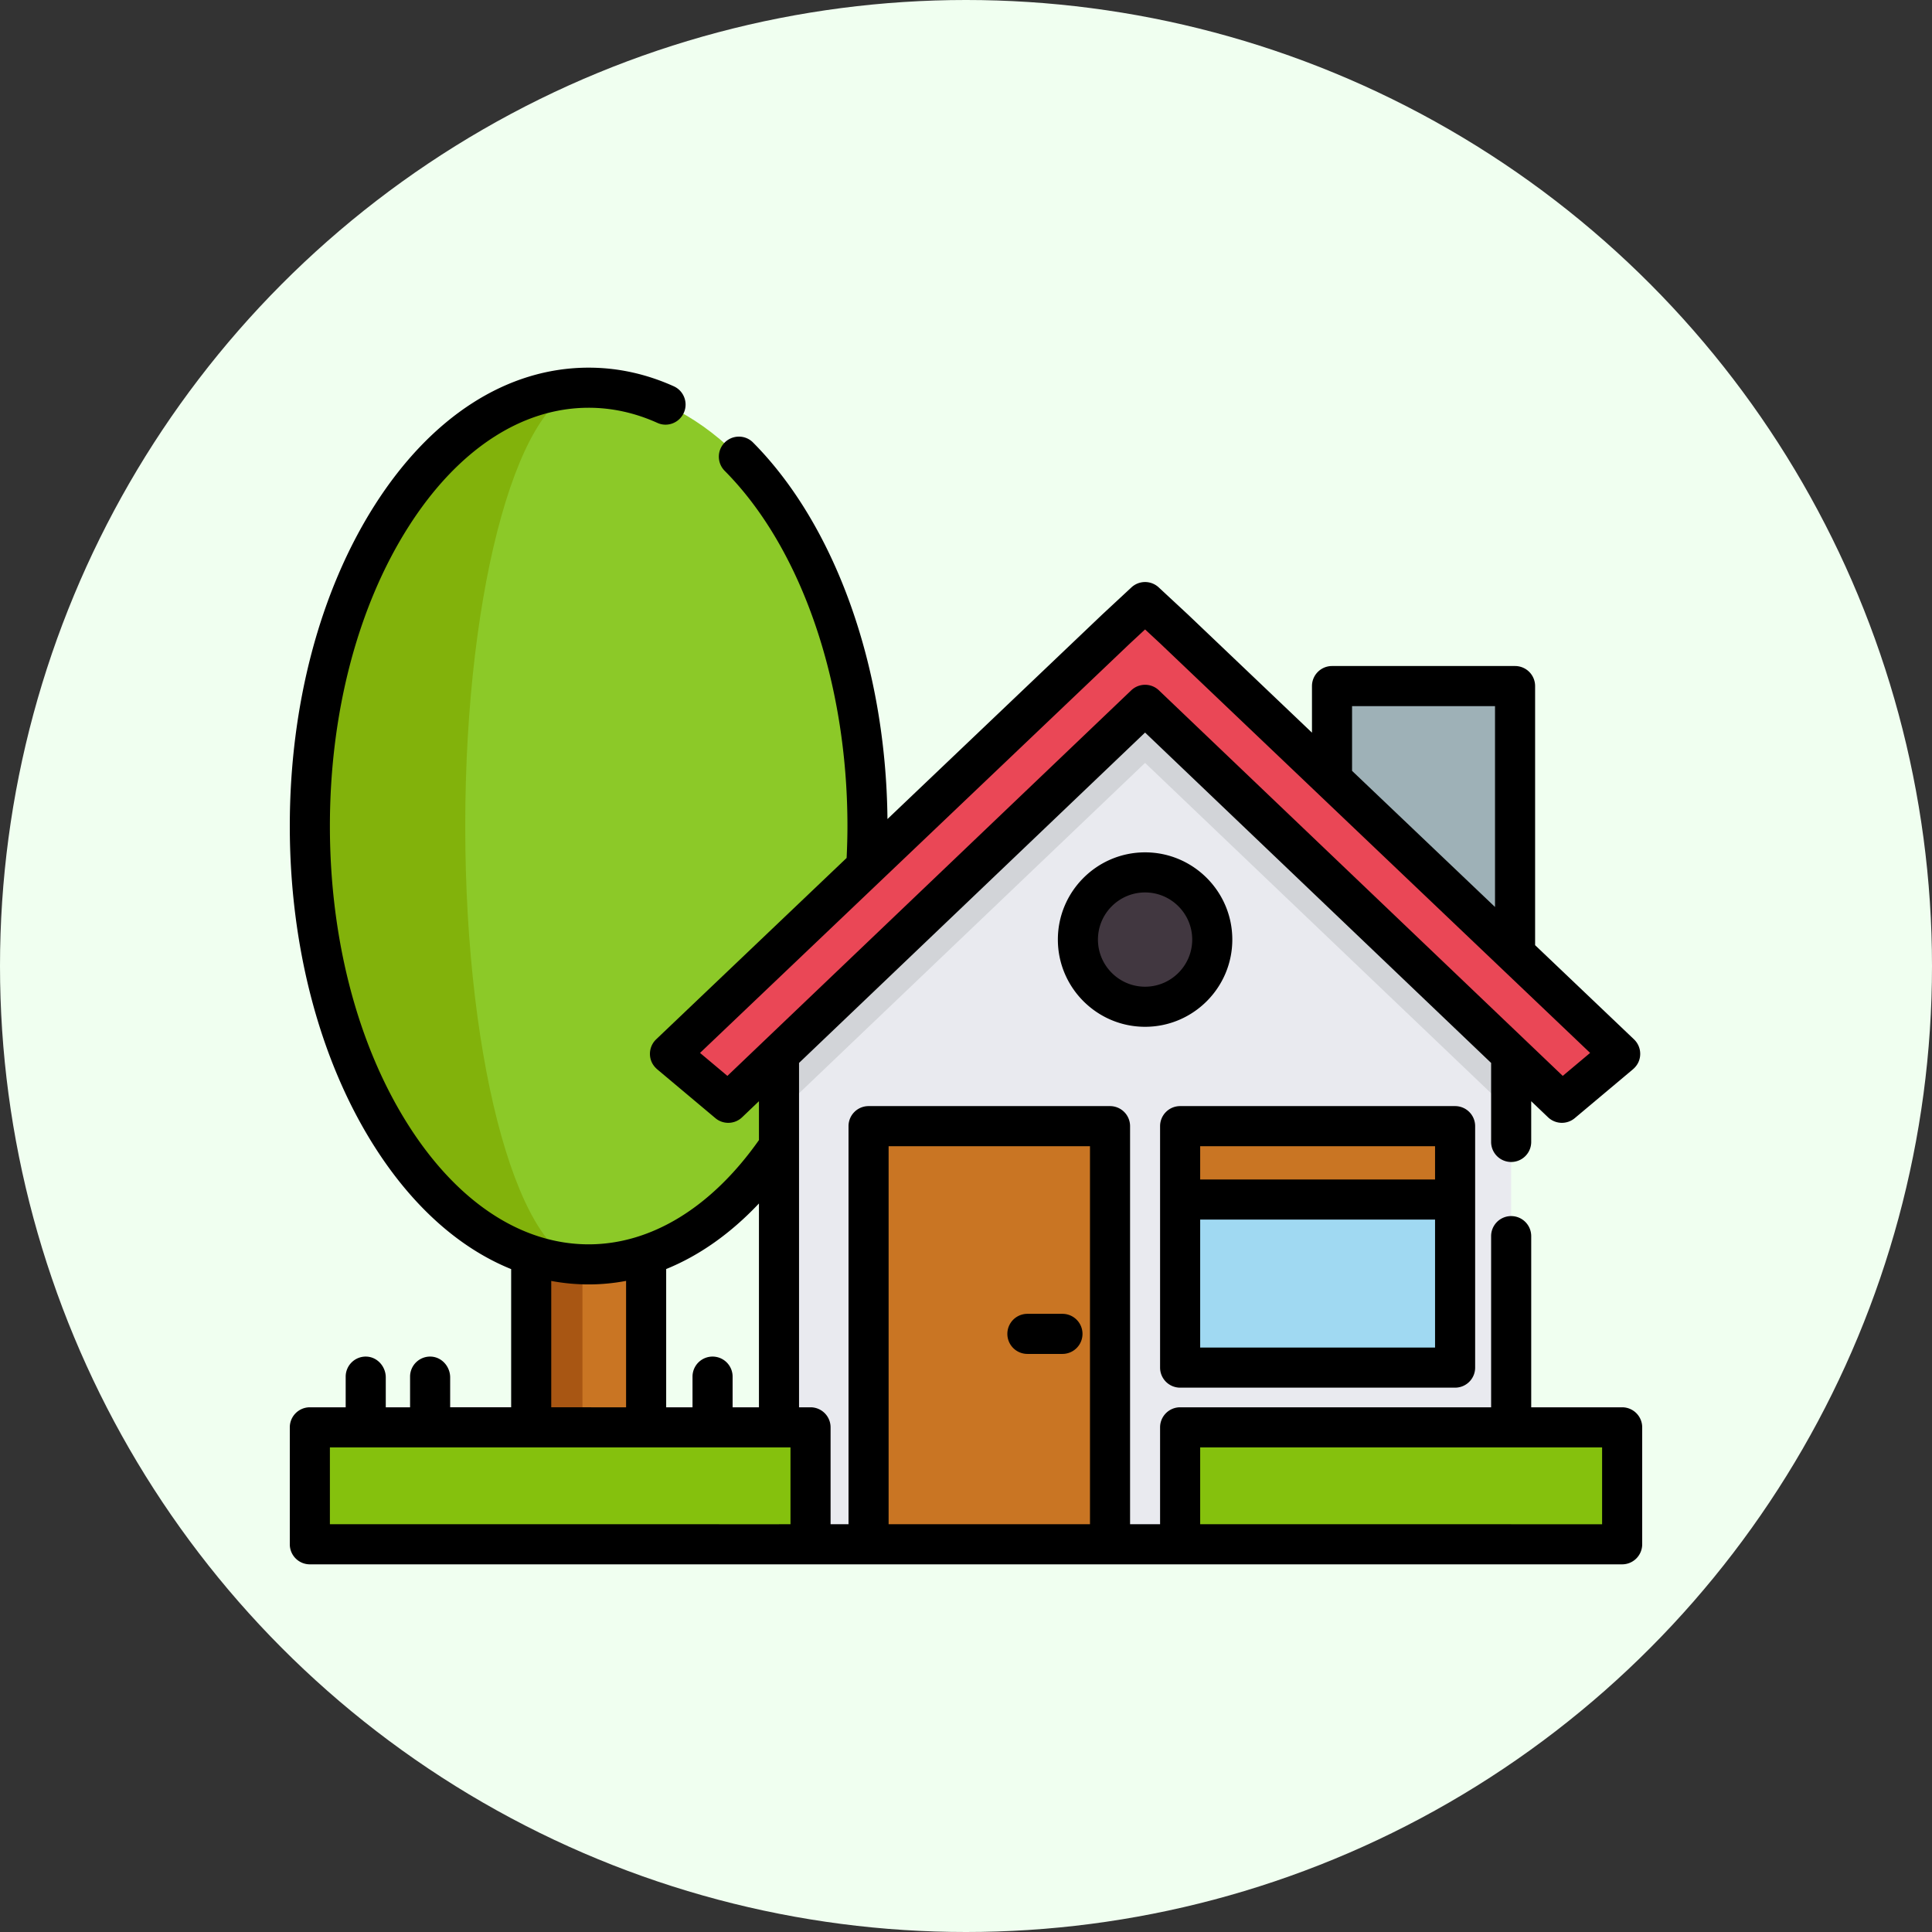
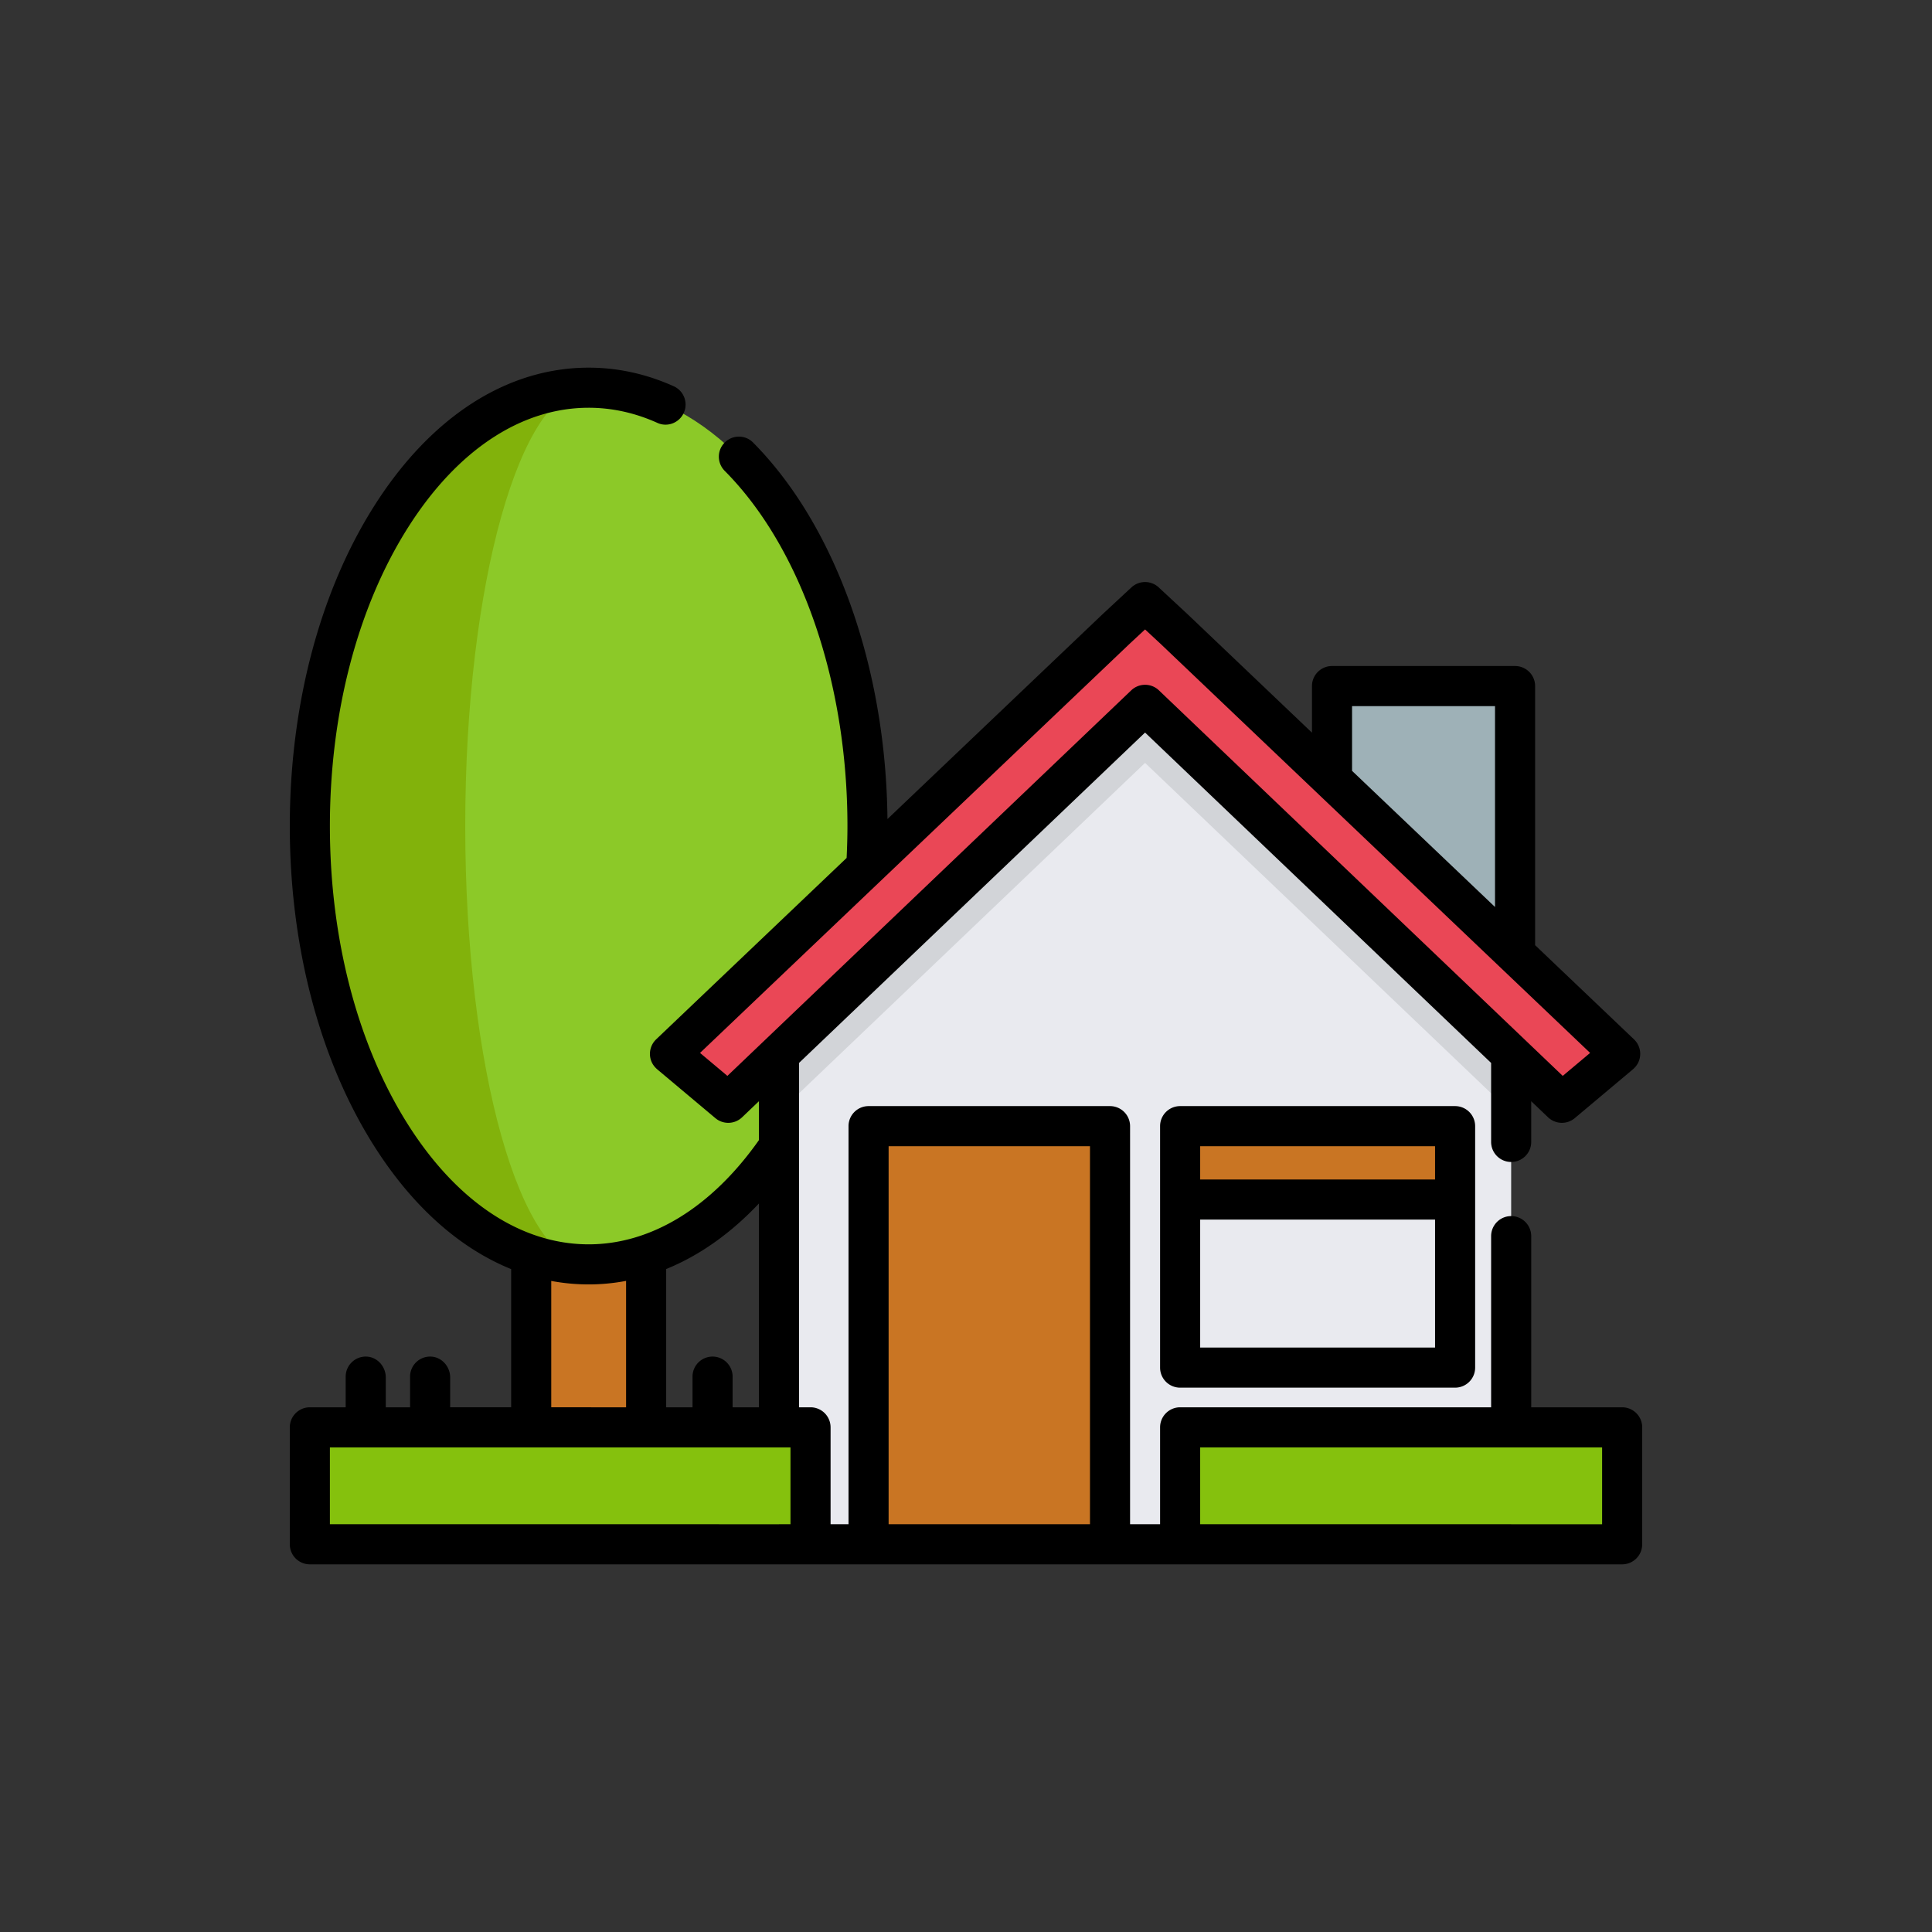
<svg xmlns="http://www.w3.org/2000/svg" version="1.1" width="512" height="512" x="0" y="0" viewBox="0 0 512 512" style="enable-background:new 0 0 512 512" xml:space="preserve" class="">
  <rect x="0" y="0" width="512" height="512" fill="#333333" stroke="none" />
-   <circle r="256" cx="256" cy="256" fill="#f0fff0" shape="circle" />
  <g transform="matrix(0.7,0,0,0.7,76.8,76.8)">
    <path d="M134.902 346.198v103.709h-43.51V346.181" style="" fill="#c97523" data-original="#c97523" />
-     <path d="M110.799 346.198v103.709H91.392V346.181" style="" fill="#a85613" data-original="#a85613" />
    <ellipse cx="113.147" cy="203.01" rx="105.558" ry="165.946" style="" fill="#8cc928" data-original="#8cc928" class="" />
    <path d="M113.147 368.958c-58.304 0-105.558-74.301-105.558-165.946S54.843 37.067 113.147 37.067c-25.813 0-46.728 74.301-46.728 165.946s20.915 165.945 46.728 165.945z" style="" fill="#82b20b" data-original="#82b20b" class="" />
    <path d="M462.392 263.647v211.284h-277.19V263.647l139.377-135.204z" style="" fill="#e9eaef" data-original="#e9eaef" />
    <path d="M394.569 189.049v-39.028h69.298v105.023" style="" fill="#9eb1b7" data-original="#9eb1b7" />
    <path d="M337.072 430.659h167.342v44.274H337.072zM7.589 430.659h189.552v44.274H7.589z" style="" fill="#85c10d" data-original="#85c10d" class="" />
    <path d="M462.392 271.941v39.492L323.797 179.104 185.202 311.433v-39.492l127.589-121.515 11.006-10.225 10.999 10.225z" style="" fill="#d2d4d8" data-original="#d2d4d8" class="" />
    <path d="m323.795 157.127-157.8 150.657-22.064-18.523 168.861-160.818 11.003-10.22 11.002 10.22 168.862 160.818-22.064 18.523z" style="" fill="#ea4756" data-original="#ea4756" />
    <path d="M219.109 316.632h91.412v158.296h-91.412z" style="" fill="#c97523" data-original="#c97523" />
-     <path d="M337.072 316.632h104.101v91.412H337.072z" style="" fill="#a0d9f2" data-original="#a0d9f2" />
    <path d="M337.072 316.632h104.101v27.778H337.072z" style="" fill="#c97523" data-original="#c97523" />
-     <circle cx="323.796" cy="245.994" r="25.428" style="" fill="#413740" data-original="#413740" />
    <path d="M337.067 415.633h104.099a7.589 7.589 0 0 0 7.589-7.589V316.63a7.589 7.589 0 0 0-7.589-7.589H337.067a7.589 7.589 0 0 0-7.589 7.589v91.414a7.589 7.589 0 0 0 7.589 7.589zm7.589-15.178v-48.458h88.921v48.458h-88.921zm88.921-76.236v12.601h-88.921v-12.601h88.921z" fill="#000000" opacity="1" data-original="#000000" />
    <path d="M504.411 423.069h-34.429v-64.923a7.59 7.59 0 0 0-15.178 0v64.923H337.067a7.59 7.59 0 0 0-7.589 7.589v36.684h-11.362V316.63a7.59 7.59 0 0 0-7.589-7.589h-91.414a7.59 7.59 0 0 0-7.589 7.589v150.712h-6.792v-36.684a7.59 7.59 0 0 0-7.589-7.589h-4.353V292.692L323.794 167.62l131.009 125.078v30.031a7.59 7.59 0 0 0 15.178 0v-15.54l6.373 6.084a7.59 7.59 0 0 0 10.119.324l21.899-18.383c1.016-.853 1.862-1.914 2.344-3.15a7.599 7.599 0 0 0-1.823-8.298l-37.437-35.653v-98.091a7.59 7.59 0 0 0-7.589-7.589H394.57a7.59 7.59 0 0 0-7.589 7.589v17.64l-47.018-44.778-11.002-10.22a7.59 7.59 0 0 0-10.33 0L307.56 122.95l-81.294 77.421c-.571-57.699-19.797-111.241-50.902-142.572-3.083-3.105-8.171-2.905-11.056.387-2.637 3.007-2.471 7.527.348 10.365 28.804 28.978 46.461 79.654 46.461 134.463 0 4.044-.122 8.085-.312 12.081l-72.107 68.672a7.6 7.6 0 0 0-1.822 8.298c.482 1.236 1.328 2.297 2.343 3.15l21.898 18.383a7.567 7.567 0 0 0 4.878 1.777 7.57 7.57 0 0 0 5.241-2.1l6.379-6.089v14.719c-17.956 25.469-40.777 39.468-64.467 39.468-25.506 0-49.739-16.014-68.236-45.091-19.173-30.143-29.733-70.368-29.733-113.267s10.56-83.124 29.734-113.266c18.495-29.077 42.729-45.091 68.236-45.091 8.859 0 17.598 1.932 26.061 5.75 3.54 1.597 7.715.174 9.634-3.203v-.001c2.209-3.889.593-8.84-3.484-10.675-10.398-4.682-21.2-7.05-32.211-7.05-30.881 0-59.663 18.51-81.042 52.122C11.402 114.146 0 157.265 0 203.013s11.402 88.866 32.105 121.413c14.41 22.655 32.186 38.437 51.698 46.326v52.316H60.712v-11.292c0-4.156-3.203-7.779-7.356-7.904a7.59 7.59 0 0 0-7.822 7.586v11.611h-9.199v-11.292c0-4.156-3.203-7.779-7.356-7.904a7.59 7.59 0 0 0-7.822 7.586v11.611H7.589A7.59 7.59 0 0 0 0 430.659v44.274a7.59 7.59 0 0 0 7.589 7.589h189.555l.019-.001H337.047l.019.001H504.41a7.59 7.59 0 0 0 7.589-7.589v-44.274a7.587 7.587 0 0 0-7.588-7.59zM402.158 157.61h54.12v76.048l-54.12-51.541V157.61zM165.67 297.602l-10.36-8.697 162.648-154.9 5.838-5.423 5.769 5.358 162.718 154.965-10.361 8.698-152.886-145.965a7.564 7.564 0 0 0-5.24-2.1c-1.886 0-3.774.7-5.24 2.1L165.67 297.602zm11.943 48.299v77.168h-9.972v-11.611a7.589 7.589 0 1 0-15.178 0v11.611h-9.972v-52.343c12.56-5.096 24.424-13.472 35.122-24.825zm-78.632 29.327a76.719 76.719 0 0 0 14.166 1.319c4.773 0 9.501-.455 14.166-1.337v47.858H98.981v-47.84zm-83.803 63.019h76.126c.029 0 .059.004.088.004h43.51c.029 0 .059-.004.088-.004h54.566v29.095h-4.353v.001H15.178v-29.096zm211.525 29.095V324.219h76.236v143.123h-76.236zm270.119.001h-34.429v-.001H344.656v-29.095h152.166v29.096z" fill="#000000" opacity="1" data-original="#000000" />
-     <path d="M292.515 387.684h-13.269a7.589 7.589 0 1 0 0 15.178h13.269a7.589 7.589 0 1 0 0-15.178zM356.82 245.996c0-18.207-14.814-33.021-33.022-33.021-18.207 0-33.021 14.814-33.021 33.021 0 18.208 14.814 33.021 33.021 33.021 18.208 0 33.022-14.813 33.022-33.021zm-33.023 17.843c-9.839 0-17.843-8.005-17.843-17.843s8.004-17.843 17.843-17.843 17.844 8.005 17.844 17.843c.001 9.839-8.004 17.843-17.844 17.843z" fill="#000000" opacity="1" data-original="#000000" />
  </g>
</svg>